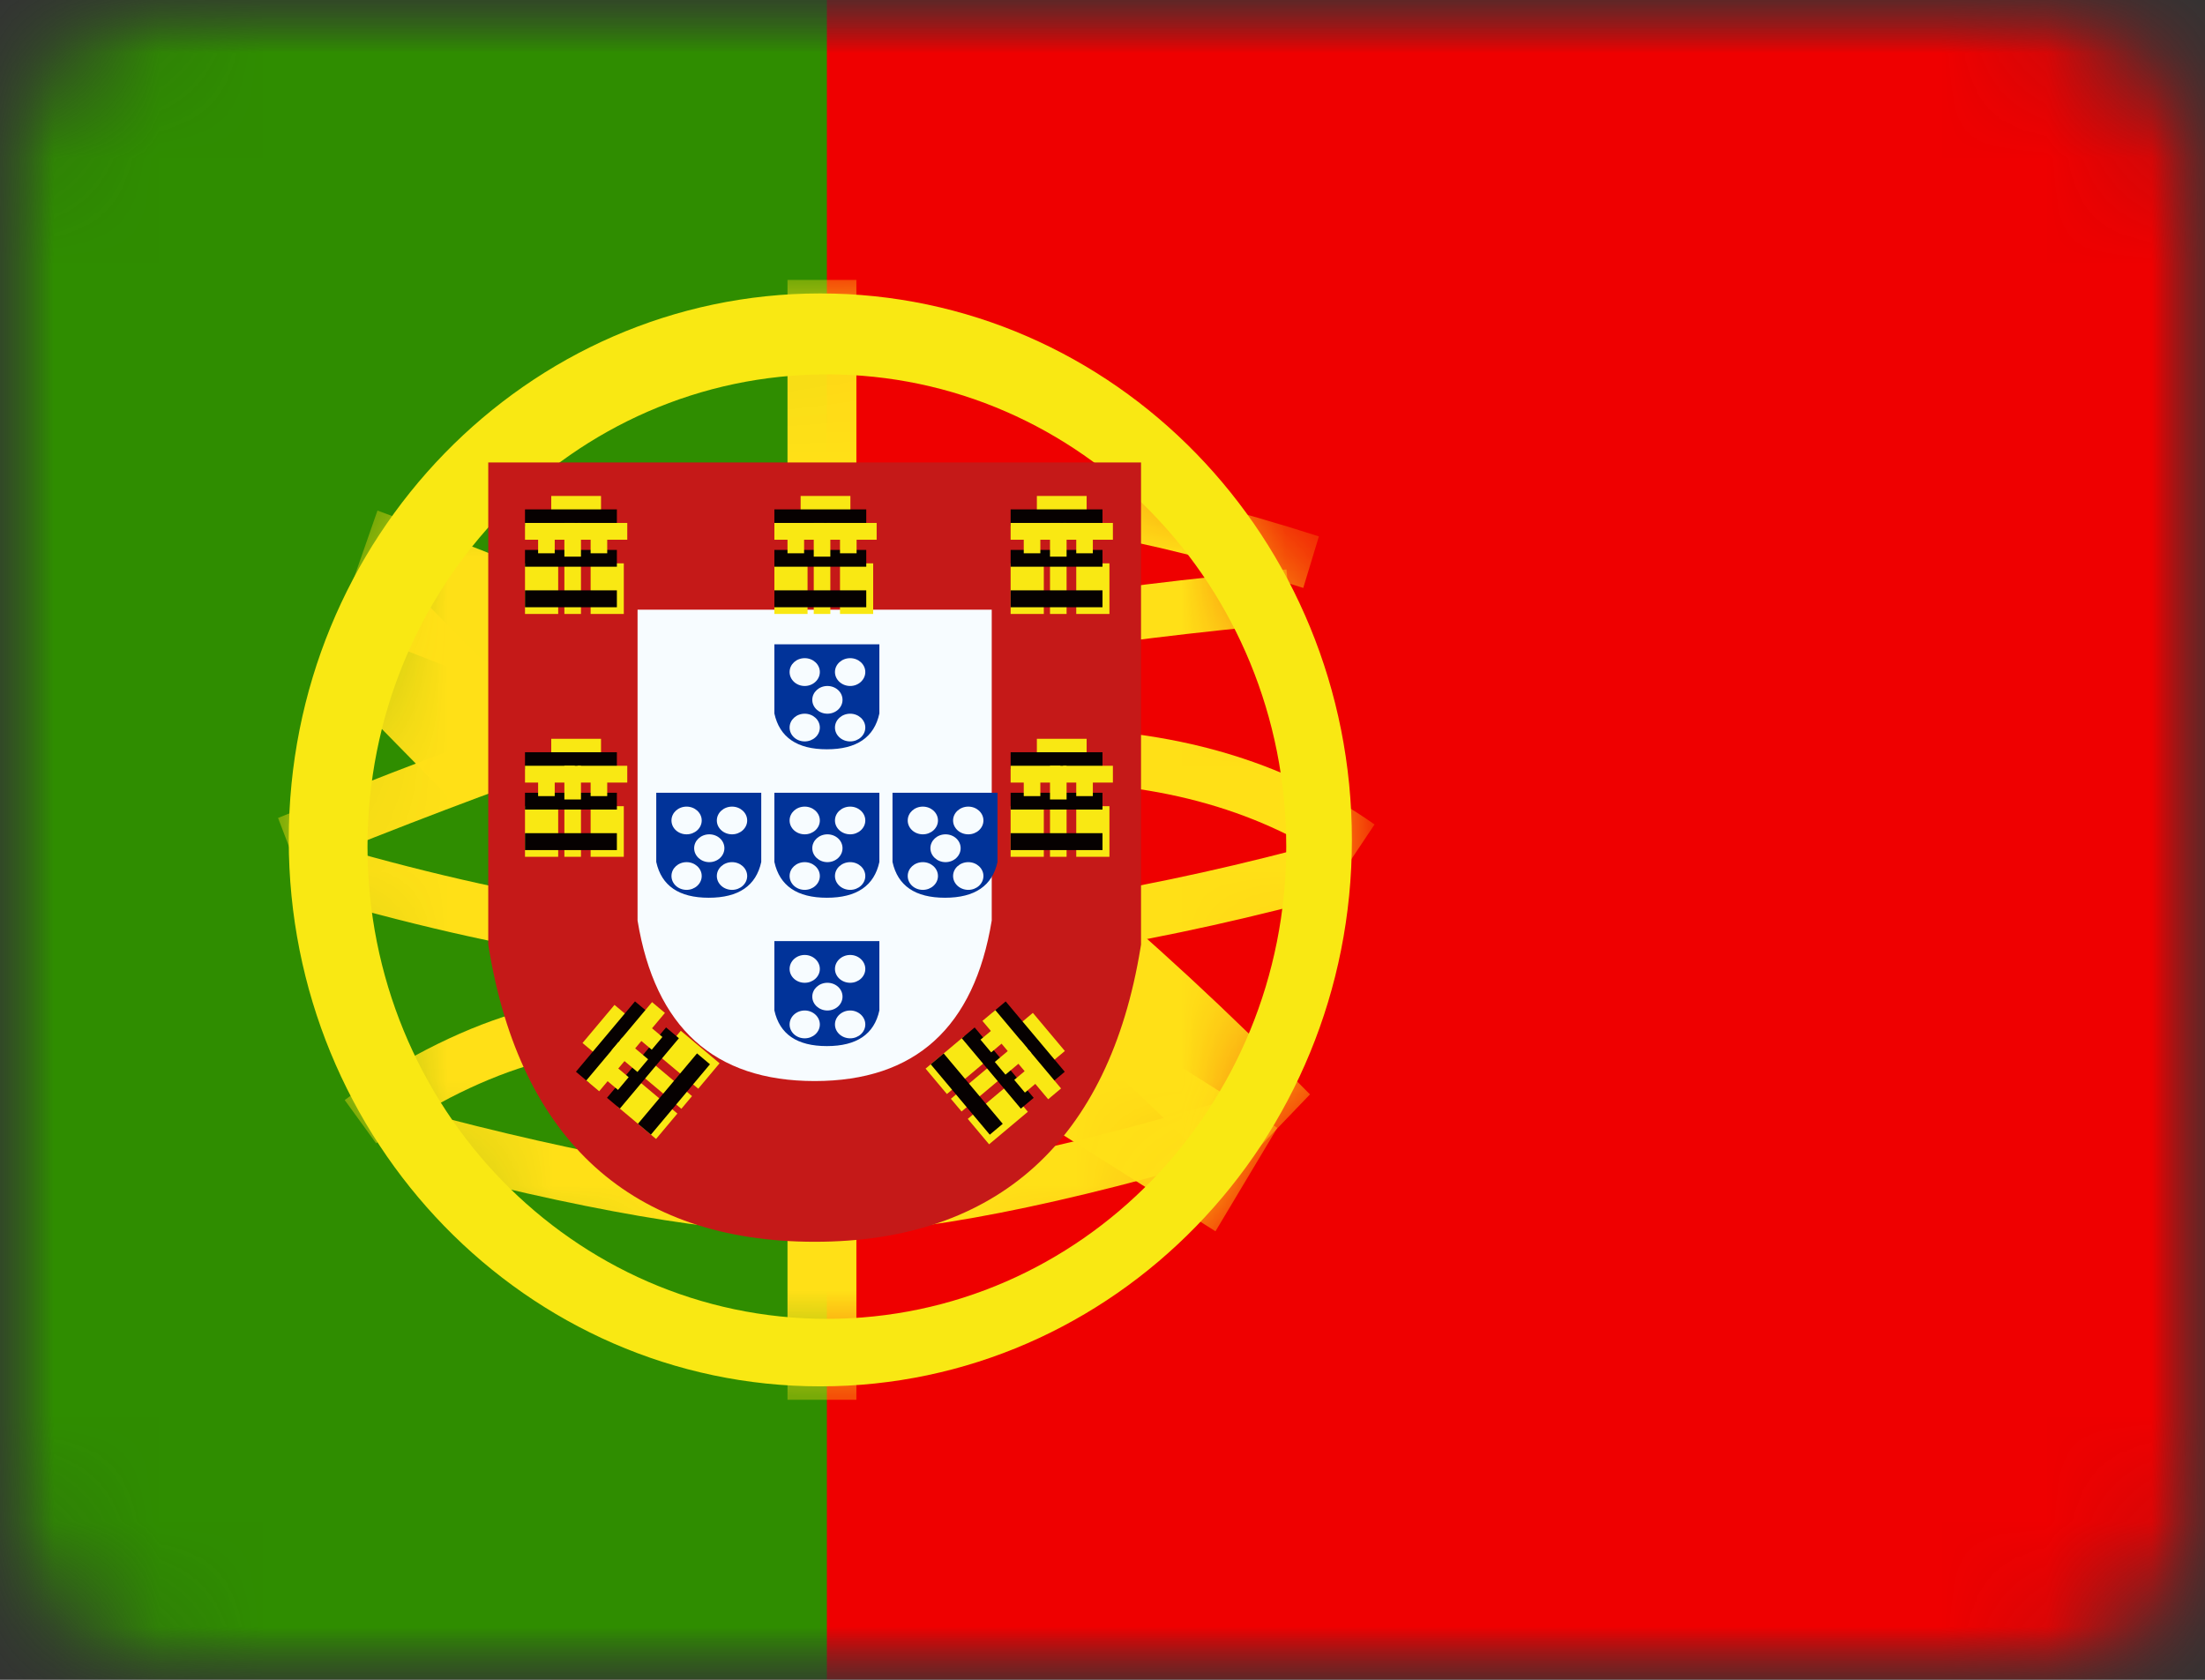
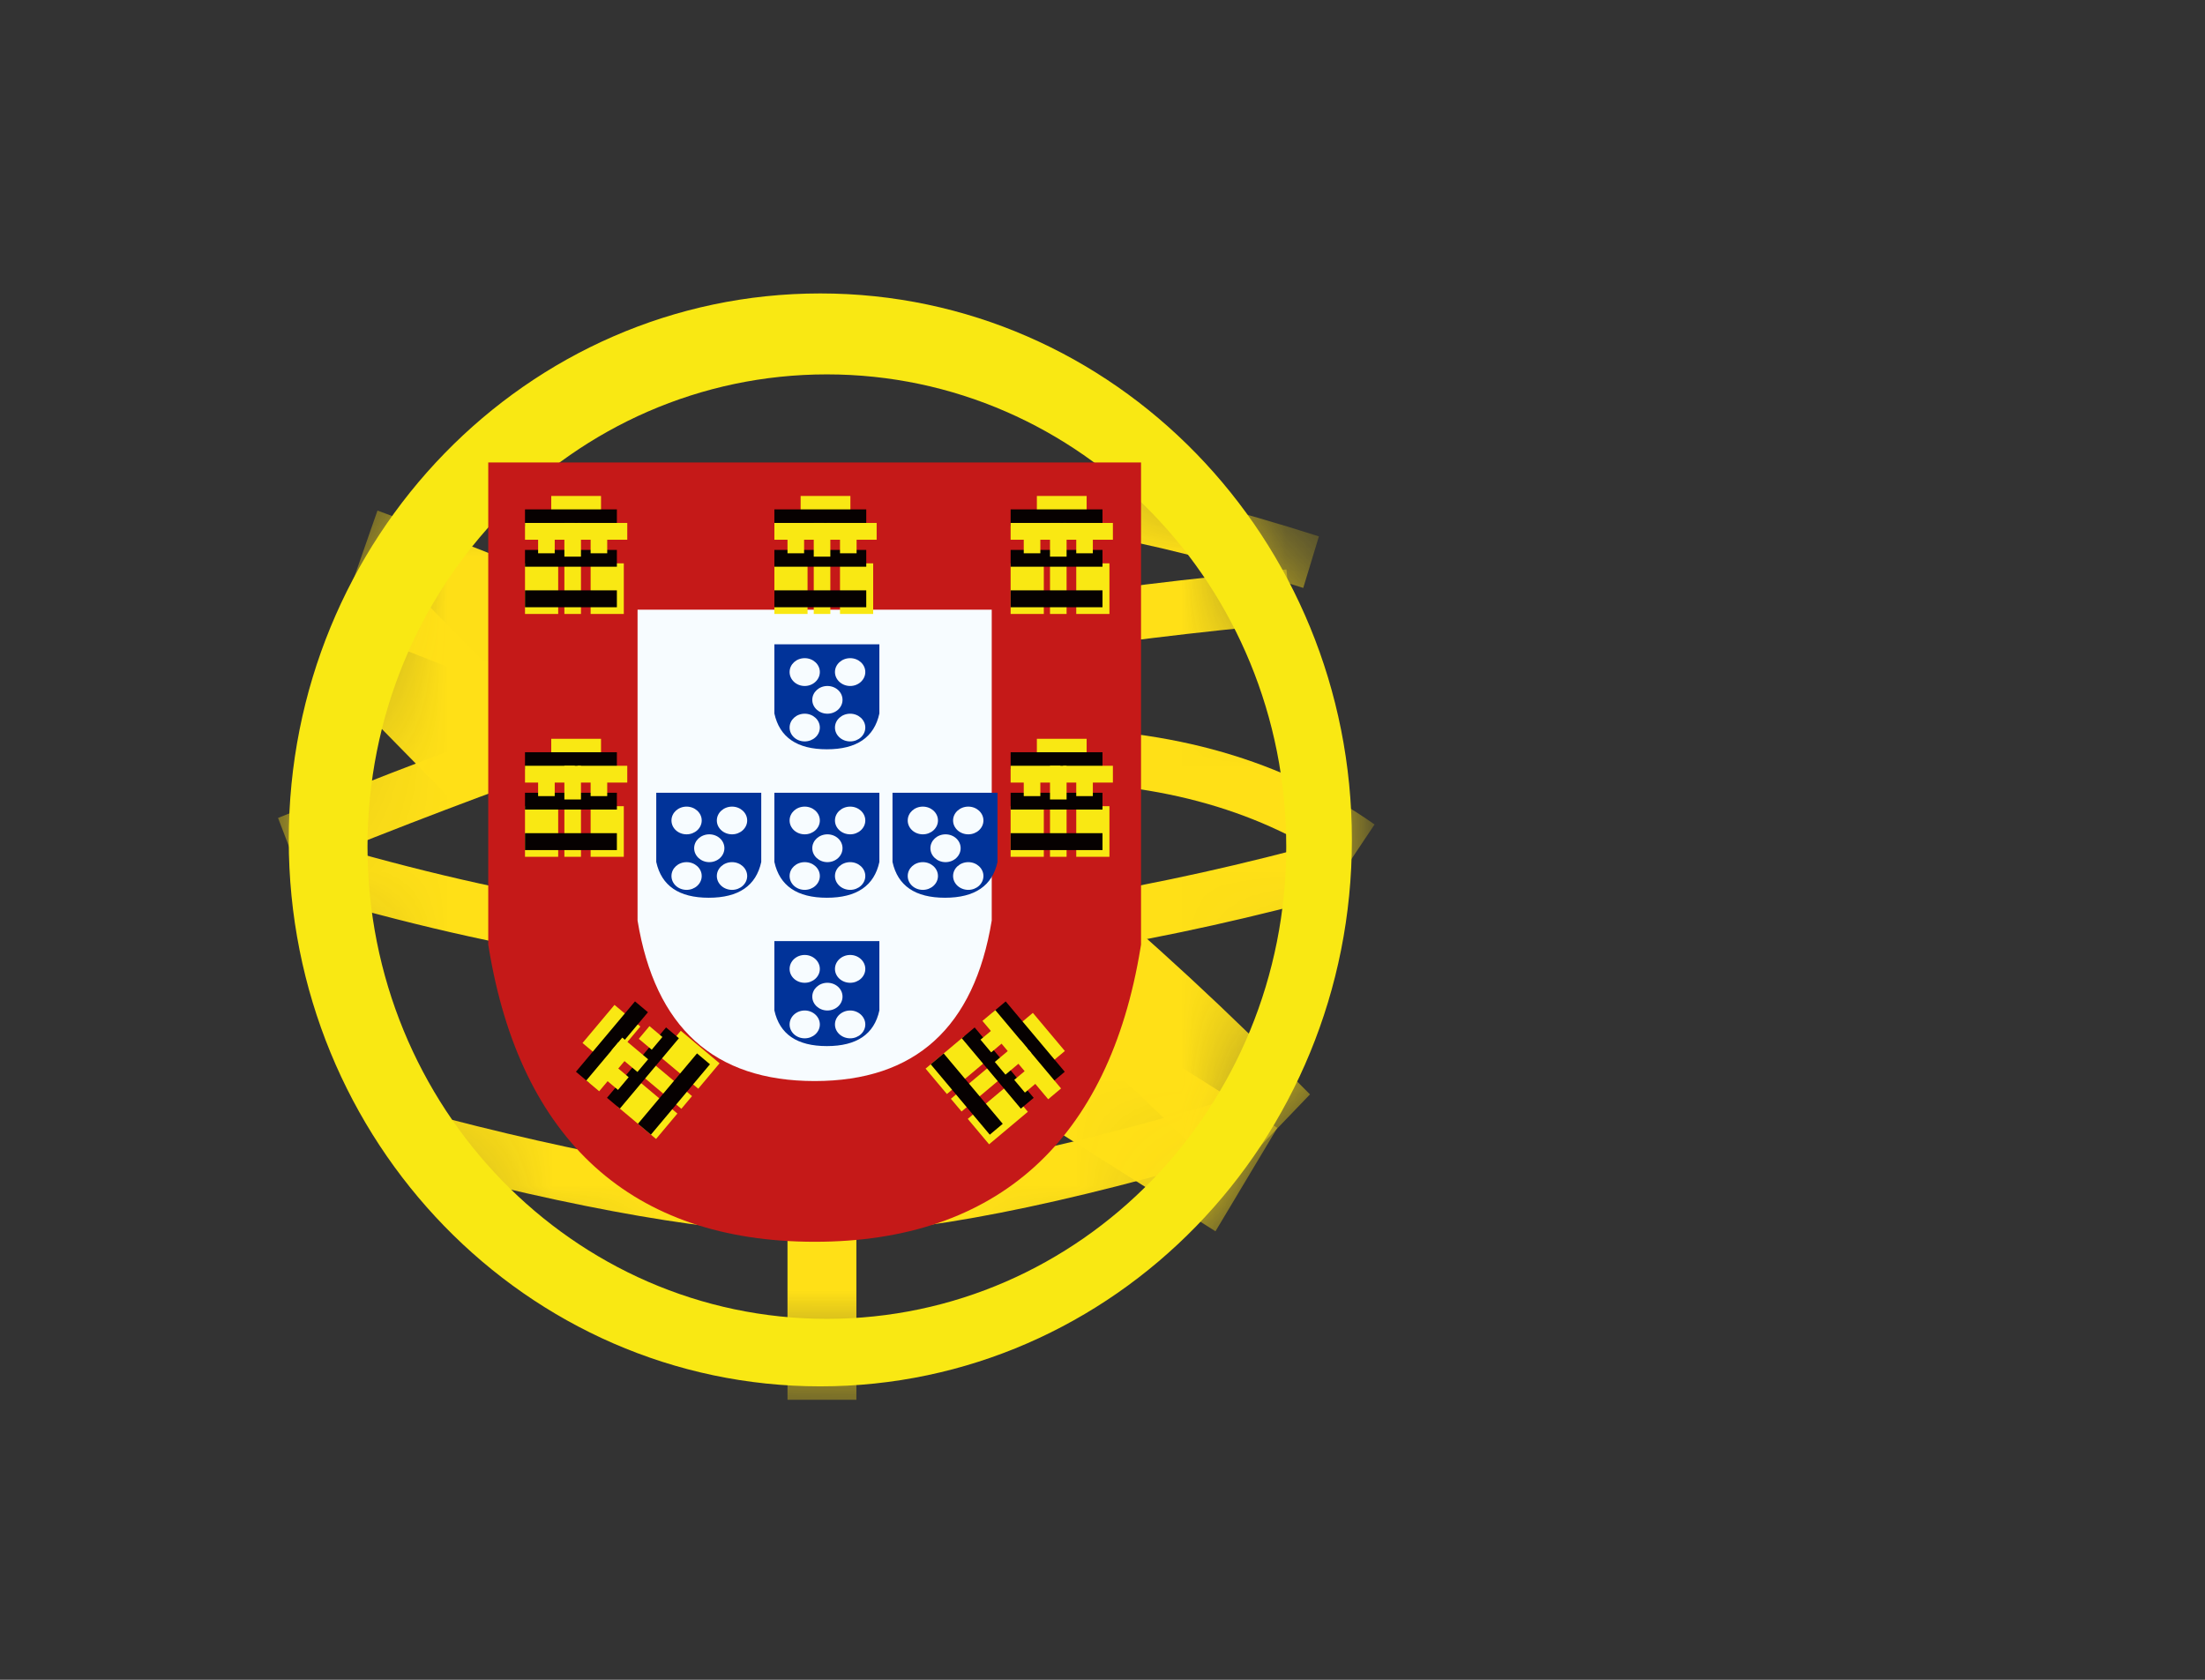
<svg xmlns="http://www.w3.org/2000/svg" xmlns:xlink="http://www.w3.org/1999/xlink" width="21" height="16" viewBox="0 0 21 16">
  <rect x="0" y="0" width="21" height="16" fill="#333333" stroke="none" />
  <defs>
-     <path id="e" d="M5.062,10.41 C2.267,10.41 -3.6429193e-17,8.079 -3.6429193e-17,5.205 C-3.6429193e-17,2.33 2.267,-2.03540888e-16 5.062,-2.03540888e-16 C7.858,-2.03540888e-16 10.125,2.33 10.125,5.205 C10.125,8.079 7.858,10.41 5.062,10.41 Z" />
    <path id="g" d="M5.062,10.41 C2.267,10.41 -3.6429193e-17,8.079 -3.6429193e-17,5.205 C-3.6429193e-17,2.33 2.267,-2.03540888e-16 5.062,-2.03540888e-16 C7.858,-2.03540888e-16 10.125,2.33 10.125,5.205 C10.125,8.079 7.858,10.41 5.062,10.41 Z" />
    <path id="i" d="M5.062,10.41 C2.267,10.41 -3.6429193e-17,8.079 -3.6429193e-17,5.205 C-3.6429193e-17,2.33 2.267,-2.03540888e-16 5.062,-2.03540888e-16 C7.858,-2.03540888e-16 10.125,2.33 10.125,5.205 C10.125,8.079 7.858,10.41 5.062,10.41 Z" />
    <path id="k" d="M5.062,10.41 C2.267,10.41 -3.6429193e-17,8.079 -3.6429193e-17,5.205 C-3.6429193e-17,2.33 2.267,-2.03540888e-16 5.062,-2.03540888e-16 C7.858,-2.03540888e-16 10.125,2.33 10.125,5.205 C10.125,8.079 7.858,10.41 5.062,10.41 Z" />
    <path id="m" d="M5.062,10.41 C2.267,10.41 -3.6429193e-17,8.079 -3.6429193e-17,5.205 C-3.6429193e-17,2.33 2.267,-2.03540888e-16 5.062,-2.03540888e-16 C7.858,-2.03540888e-16 10.125,2.33 10.125,5.205 C10.125,8.079 7.858,10.41 5.062,10.41 Z" />
    <path id="o" d="M5.062,10.41 C2.267,10.41 -3.6429193e-17,8.079 -3.6429193e-17,5.205 C-3.6429193e-17,2.33 2.267,-2.03540888e-16 5.062,-2.03540888e-16 C7.858,-2.03540888e-16 10.125,2.33 10.125,5.205 C10.125,8.079 7.858,10.41 5.062,10.41 Z" />
    <path id="q" d="M5.062,10.41 C2.267,10.41 -3.6429193e-17,8.079 -3.6429193e-17,5.205 C-3.6429193e-17,2.33 2.267,-2.03540888e-16 5.062,-2.03540888e-16 C7.858,-2.03540888e-16 10.125,2.33 10.125,5.205 C10.125,8.079 7.858,10.41 5.062,10.41 Z" />
    <path id="s" d="M5.062,10.41 C2.267,10.41 -3.6429193e-17,8.079 -3.6429193e-17,5.205 C-3.6429193e-17,2.33 2.267,-2.03540888e-16 5.062,-2.03540888e-16 C7.858,-2.03540888e-16 10.125,2.33 10.125,5.205 C10.125,8.079 7.858,10.41 5.062,10.41 Z" />
    <path id="u" d="M5.062,10.41 C2.267,10.41 -3.6429193e-17,8.079 -3.6429193e-17,5.205 C-3.6429193e-17,2.33 2.267,-2.03540888e-16 5.062,-2.03540888e-16 C7.858,-2.03540888e-16 10.125,2.33 10.125,5.205 C10.125,8.079 7.858,10.41 5.062,10.41 Z" />
    <path id="w" d="M5.062,10.41 C2.267,10.41 -3.6429193e-17,8.079 -3.6429193e-17,5.205 C-3.6429193e-17,2.33 2.267,-2.03540888e-16 5.062,-2.03540888e-16 C7.858,-2.03540888e-16 10.125,2.33 10.125,5.205 C10.125,8.079 7.858,10.41 5.062,10.41 Z" />
    <path id="y" d="M5.062,10.41 C2.267,10.41 -3.6429193e-17,8.079 -3.6429193e-17,5.205 C-3.6429193e-17,2.33 2.267,-2.03540888e-16 5.062,-2.03540888e-16 C7.858,-2.03540888e-16 10.125,2.33 10.125,5.205 C10.125,8.079 7.858,10.41 5.062,10.41 Z" />
    <rect id="a" width="21" height="16" x="0" y="0" rx="2" />
    <rect id="c" width="21" height="16" x="0" y="0" />
  </defs>
  <g fill="none" fill-rule="evenodd">
    <mask id="b" fill="#fff">
      <use xlink:href="#a" />
    </mask>
    <g mask="url(#b)">
      <mask id="d" fill="#fff">
        <use xlink:href="#c" />
      </mask>
      <g mask="url(#d)">
-         <polygon fill="#EF0000" fill-rule="nonzero" points="5.25 0 21 0 21 16 5.25 16" />
-         <polygon fill="#2F8D00" fill-rule="nonzero" points="0 0 7.875 0 7.875 16 0 16" />
        <g transform="translate(2.75 2.795)">
          <mask id="f" fill="#fff">
            <use xlink:href="#e" />
          </mask>
          <polygon fill="#FFE017" fill-rule="nonzero" points="4.75 -.129 5.406 -.129 5.406 1.671 4.75 1.671" mask="url(#f)" />
          <mask id="h" fill="#fff">
            <use xlink:href="#g" />
          </mask>
          <polygon fill="#FFE017" fill-rule="nonzero" points="4.75 8.867 5.406 8.867 5.406 10.538 4.75 10.538" mask="url(#h)" />
          <mask id="j" fill="#fff">
            <use xlink:href="#i" />
          </mask>
          <path fill="#FFE017" fill-rule="nonzero" d="M0.081,5.474 L-0.102,4.996 C1.923,4.175 3.451,3.645 4.488,3.407 C6.009,3.056 7.68,2.797 9.502,2.629 L9.547,3.141 C7.746,3.307 6.096,3.563 4.597,3.908 C3.591,4.14 2.084,4.662 0.081,5.474 Z" mask="url(#j)" />
          <mask id="l" fill="#fff">
            <use xlink:href="#k" />
          </mask>
          <path fill="#FFE017" fill-rule="nonzero" d="M9.811,2.314 L9.662,2.805 C8.132,2.314 6.886,2.103 5.927,2.168 L5.894,1.656 C6.923,1.585 8.227,1.806 9.811,2.314 Z" mask="url(#l)" />
          <mask id="n" fill="#fff">
            <use xlink:href="#m" />
          </mask>
          <path fill="#FFE017" fill-rule="nonzero" d="M10.341,5.058 L10.058,5.482 C9.278,4.932 8.317,4.655 7.168,4.655 L7.168,4.141 C8.413,4.141 9.473,4.446 10.341,5.058 Z" mask="url(#n)" />
          <mask id="p" fill="#fff">
            <use xlink:href="#o" />
          </mask>
          <path fill="#FFE017" fill-rule="nonzero" d="M9.917,5.212 L10.046,5.708 C8.364,6.171 6.786,6.434 5.309,6.496 C3.823,6.558 2.091,6.294 0.111,5.707 L0.249,5.213 C2.181,5.786 3.861,6.042 5.289,5.982 C6.727,5.922 8.269,5.665 9.917,5.212 Z" mask="url(#p)" />
          <mask id="r" fill="#fff">
            <use xlink:href="#q" />
          </mask>
          <path fill="#FFE017" fill-rule="nonzero" d="M9.726,7.629 L8.936,8.452 C7.434,6.927 6.112,5.838 4.977,5.183 C3.823,4.516 2.319,3.84 0.465,3.156 L0.845,2.068 C2.753,2.772 4.314,3.473 5.528,4.174 C6.762,4.886 8.159,6.038 9.726,7.629 Z" mask="url(#r)" />
          <mask id="t" fill="#fff">
            <use xlink:href="#s" />
          </mask>
-           <path fill="#FFE017" fill-rule="nonzero" d="M0.832,8.095 L0.533,7.683 C0.575,7.651 0.649,7.598 0.752,7.53 C0.921,7.418 1.11,7.306 1.312,7.202 C1.87,6.914 2.43,6.735 2.964,6.718 C2.99,6.717 3.016,6.717 3.042,6.717 L3.042,7.231 C3.021,7.231 3,7.231 2.979,7.232 C2.529,7.246 2.035,7.404 1.536,7.661 C1.351,7.757 1.177,7.86 1.022,7.962 C0.968,7.998 0.92,8.031 0.879,8.061 C0.855,8.078 0.839,8.089 0.832,8.095 Z" mask="url(#t)" />
          <mask id="v" fill="#fff">
            <use xlink:href="#u" />
          </mask>
          <path fill="#FFE017" fill-rule="nonzero" d="M1.064,8.273 L1.19,7.776 C2.857,8.222 4.142,8.444 5.039,8.444 C5.933,8.444 7.263,8.182 9.02,7.656 L9.16,8.149 C7.361,8.688 5.99,8.958 5.039,8.958 C4.092,8.958 2.769,8.729 1.064,8.273 Z" mask="url(#v)" />
          <mask id="x" fill="#fff">
            <use xlink:href="#w" />
          </mask>
          <polygon fill="#FFE017" fill-rule="nonzero" points=".415 3.668 1.207 2.846 2.367 4.029 1.575 4.85" mask="url(#x)" />
          <mask id="z" fill="#fff">
            <use xlink:href="#y" />
          </mask>
          <polygon fill="#FFE017" fill-rule="nonzero" points="6.986 7.77 7.575 6.785 9.415 7.948 8.826 8.933" mask="url(#z)" />
          <path fill="#F9E813" fill-rule="nonzero" d="M5.062,-2.03540888e-16 C7.858,-2.03540888e-16 10.125,2.33 10.125,5.205 C10.125,8.079 7.858,10.41 5.062,10.41 C2.267,10.41 -3.6429193e-17,8.079 -3.6429193e-17,5.205 C-3.6429193e-17,2.33 2.267,-2.03540888e-16 5.062,-2.03540888e-16 Z M5.125,0.771 C2.709,0.771 0.75,2.785 0.75,5.269 C0.75,7.753 2.709,9.767 5.125,9.767 C7.541,9.767 9.5,7.753 9.5,5.269 C9.5,2.785 7.541,0.771 5.125,0.771 Z" />
          <g fill-rule="nonzero" transform="translate(1.9 1.61)">
            <path fill="#FFF" d="M0.375,0.386 L0.375,4.559 C0.645,6.211 1.557,7.037 3.109,7.037 C4.66,7.037 5.572,6.211 5.842,4.559 L5.842,0.386 L0.375,0.386 Z" />
            <path fill="#C51918" d="M2.0946786e-16,-1.75785312e-16 L6.217,-1.75785312e-16 L6.217,4.592 L6.212,4.623 C5.912,6.458 4.847,7.423 3.109,7.423 C1.37,7.423 0.306,6.458 0.005,4.623 L2.0946786e-16,4.592 L2.0946786e-16,-1.75785312e-16 Z" />
            <path fill="#F7FCFF" d="M1.422,1.402 L4.795,1.402 L4.795,4.363 C4.628,5.382 4.066,5.892 3.109,5.892 C2.151,5.892 1.589,5.382 1.422,4.363 L1.422,1.402 Z" />
            <g transform="translate(.18 .146)">
              <polygon fill="#F9E813" points=".42 .173 .894 .173 .894 .494 .42 .494" />
              <polygon fill="#060101" points=".17 .301 1.045 .301 1.045 .462 .17 .462" />
              <polygon fill="#F9E813" points=".17 .43 .644 .43 .644 .59 .17 .59" />
              <polygon fill="#F9E813" points=".67 .43 1.144 .43 1.144 .59 .67 .59" />
              <polygon fill="#F9E813" points=".17 .815 .486 .815 .486 1.297 .17 1.297" />
              <polygon fill="#F9E813" points=".795 .815 1.111 .815 1.111 1.297 .795 1.297" />
              <polygon fill="#F9E813" points=".545 .815 .703 .815 .703 1.297 .545 1.297" />
              <polygon fill="#060101" points=".17 .687 1.045 .687 1.045 .847 .17 .847" />
              <polygon fill="#060101" points=".17 1.072 1.045 1.072 1.045 1.233 .17 1.233" />
              <polygon fill="#F9E813" points=".295 .558 .453 .558 .453 .719 .295 .719" />
              <polygon fill="#F9E813" points=".795 .558 .953 .558 .953 .719 .795 .719" />
              <polygon fill="#F9E813" points=".545 .43 .703 .43 .703 .751 .545 .751" />
              <g transform="translate(2.375)">
                <polygon fill="#F9E813" points=".42 .173 .894 .173 .894 .494 .42 .494" />
                <polygon fill="#060101" points=".17 .301 1.045 .301 1.045 .462 .17 .462" />
                <polygon fill="#F9E813" points=".17 .43 .644 .43 .644 .59 .17 .59" />
                <polygon fill="#F9E813" points=".67 .43 1.144 .43 1.144 .59 .67 .59" />
                <polygon fill="#F9E813" points=".17 .815 .486 .815 .486 1.297 .17 1.297" />
                <polygon fill="#F9E813" points=".795 .815 1.111 .815 1.111 1.297 .795 1.297" />
                <polygon fill="#F9E813" points=".545 .815 .703 .815 .703 1.297 .545 1.297" />
                <polygon fill="#060101" points=".17 .687 1.045 .687 1.045 .847 .17 .847" />
                <polygon fill="#060101" points=".17 1.072 1.045 1.072 1.045 1.233 .17 1.233" />
                <polygon fill="#F9E813" points=".295 .558 .453 .558 .453 .719 .295 .719" />
                <polygon fill="#F9E813" points=".795 .558 .953 .558 .953 .719 .795 .719" />
                <polygon fill="#F9E813" points=".545 .43 .703 .43 .703 .751 .545 .751" />
              </g>
              <g transform="translate(4.625)">
                <polygon fill="#F9E813" points=".42 .173 .894 .173 .894 .494 .42 .494" />
                <polygon fill="#060101" points=".17 .301 1.045 .301 1.045 .462 .17 .462" />
                <polygon fill="#F9E813" points=".17 .43 .644 .43 .644 .59 .17 .59" />
                <polygon fill="#F9E813" points=".67 .43 1.144 .43 1.144 .59 .67 .59" />
                <polygon fill="#F9E813" points=".17 .815 .486 .815 .486 1.297 .17 1.297" />
                <polygon fill="#F9E813" points=".795 .815 1.111 .815 1.111 1.297 .795 1.297" />
                <polygon fill="#F9E813" points=".545 .815 .703 .815 .703 1.297 .545 1.297" />
                <polygon fill="#060101" points=".17 .687 1.045 .687 1.045 .847 .17 .847" />
                <polygon fill="#060101" points=".17 1.072 1.045 1.072 1.045 1.233 .17 1.233" />
                <polygon fill="#F9E813" points=".295 .558 .453 .558 .453 .719 .295 .719" />
                <polygon fill="#F9E813" points=".795 .558 .953 .558 .953 .719 .795 .719" />
                <polygon fill="#F9E813" points=".545 .43 .703 .43 .703 .751 .545 .751" />
              </g>
              <g transform="translate(4.625 2.313)">
                <polygon fill="#F9E813" points=".42 .173 .894 .173 .894 .494 .42 .494" />
                <polygon fill="#060101" points=".17 .301 1.045 .301 1.045 .462 .17 .462" />
                <polygon fill="#F9E813" points=".17 .43 .644 .43 .644 .59 .17 .59" />
                <polygon fill="#F9E813" points=".67 .43 1.144 .43 1.144 .59 .67 .59" />
                <polygon fill="#F9E813" points=".17 .815 .486 .815 .486 1.297 .17 1.297" />
                <polygon fill="#F9E813" points=".795 .815 1.111 .815 1.111 1.297 .795 1.297" />
                <polygon fill="#F9E813" points=".545 .815 .703 .815 .703 1.297 .545 1.297" />
                <polygon fill="#060101" points=".17 .687 1.045 .687 1.045 .847 .17 .847" />
                <polygon fill="#060101" points=".17 1.072 1.045 1.072 1.045 1.233 .17 1.233" />
                <polygon fill="#F9E813" points=".295 .558 .453 .558 .453 .719 .295 .719" />
                <polygon fill="#F9E813" points=".795 .558 .953 .558 .953 .719 .795 .719" />
                <polygon fill="#F9E813" points=".545 .43 .703 .43 .703 .751 .545 .751" />
              </g>
              <g transform="translate(0 2.313)">
                <polygon fill="#F9E813" points=".42 .173 .894 .173 .894 .494 .42 .494" />
                <polygon fill="#060101" points=".17 .301 1.045 .301 1.045 .462 .17 .462" />
                <polygon fill="#F9E813" points=".17 .43 .644 .43 .644 .59 .17 .59" />
                <polygon fill="#F9E813" points=".67 .43 1.144 .43 1.144 .59 .67 .59" />
                <polygon fill="#F9E813" points=".17 .815 .486 .815 .486 1.297 .17 1.297" />
                <polygon fill="#F9E813" points=".795 .815 1.111 .815 1.111 1.297 .795 1.297" />
                <polygon fill="#F9E813" points=".545 .815 .703 .815 .703 1.297 .545 1.297" />
                <polygon fill="#060101" points=".17 .687 1.045 .687 1.045 .847 .17 .847" />
                <polygon fill="#060101" points=".17 1.072 1.045 1.072 1.045 1.233 .17 1.233" />
                <polygon fill="#F9E813" points=".295 .558 .453 .558 .453 .719 .295 .719" />
                <polygon fill="#F9E813" points=".795 .558 .953 .558 .953 .719 .795 .719" />
                <polygon fill="#F9E813" points=".545 .43 .703 .43 .703 .751 .545 .751" />
              </g>
              <g transform="rotate(-50 6.156 2.459)">
                <polygon fill="#F9E813" points=".42 .173 .894 .173 .894 .494 .42 .494" />
                <polygon fill="#060101" points=".17 .301 1.045 .301 1.045 .462 .17 .462" />
                <polygon fill="#F9E813" points=".17 .43 .644 .43 .644 .59 .17 .59" />
-                 <polygon fill="#F9E813" points=".67 .43 1.144 .43 1.144 .59 .67 .59" />
                <polygon fill="#F9E813" points=".17 .815 .486 .815 .486 1.297 .17 1.297" />
                <polygon fill="#F9E813" points=".795 .815 1.111 .815 1.111 1.297 .795 1.297" />
                <polygon fill="#F9E813" points=".545 .815 .703 .815 .703 1.297 .545 1.297" />
                <polygon fill="#060101" points=".17 .687 1.045 .687 1.045 .847 .17 .847" />
                <polygon fill="#060101" points=".17 1.072 1.045 1.072 1.045 1.233 .17 1.233" />
                <polygon fill="#F9E813" points=".295 .558 .453 .558 .453 .719 .295 .719" />
                <polygon fill="#F9E813" points=".795 .558 .953 .558 .953 .719 .795 .719" />
                <polygon fill="#F9E813" points=".545 .43 .703 .43 .703 .751 .545 .751" />
              </g>
              <g transform="rotate(50 -2.566 7.553)">
                <polygon fill="#F9E813" points=".42 .173 .894 .173 .894 .494 .42 .494" />
                <polygon fill="#060101" points=".17 .301 1.045 .301 1.045 .462 .17 .462" />
                <polygon fill="#F9E813" points=".17 .43 .644 .43 .644 .59 .17 .59" />
                <polygon fill="#F9E813" points=".67 .43 1.144 .43 1.144 .59 .67 .59" />
                <polygon fill="#F9E813" points=".17 .815 .486 .815 .486 1.297 .17 1.297" />
                <polygon fill="#F9E813" points=".795 .815 1.111 .815 1.111 1.297 .795 1.297" />
                <polygon fill="#F9E813" points=".545 .815 .703 .815 .703 1.297 .545 1.297" />
                <polygon fill="#060101" points=".17 .687 1.045 .687 1.045 .847 .17 .847" />
                <polygon fill="#060101" points=".17 1.072 1.045 1.072 1.045 1.233 .17 1.233" />
                <polygon fill="#F9E813" points=".295 .558 .453 .558 .453 .719 .295 .719" />
                <polygon fill="#F9E813" points=".795 .558 .953 .558 .953 .719 .795 .719" />
                <polygon fill="#F9E813" points=".545 .43 .703 .43 .703 .751 .545 .751" />
              </g>
            </g>
            <path fill="#013399" d="M3.725 1.732 3.725 2.391C3.676 2.618 3.509 2.732 3.225 2.732 2.941 2.732 2.775 2.618 2.725 2.391L2.725 1.732 3.725 1.732ZM3.014 2.393C2.934 2.393 2.87 2.452 2.87 2.525 2.87 2.598 2.934 2.657 3.014 2.657 3.093 2.657 3.158 2.598 3.158 2.525 3.158 2.452 3.093 2.393 3.014 2.393ZM3.447 2.393C3.367 2.393 3.302 2.452 3.302 2.525 3.302 2.598 3.367 2.657 3.447 2.657 3.526 2.657 3.591 2.598 3.591 2.525 3.591 2.452 3.526 2.393 3.447 2.393ZM3.23 2.129C3.151 2.129 3.086 2.188 3.086 2.261 3.086 2.334 3.151 2.393 3.23 2.393 3.31 2.393 3.374 2.334 3.374 2.261 3.374 2.188 3.31 2.129 3.23 2.129ZM3.014 1.864C2.934 1.864 2.87 1.923 2.87 1.996 2.87 2.069 2.934 2.129 3.014 2.129 3.093 2.129 3.158 2.069 3.158 1.996 3.158 1.923 3.093 1.864 3.014 1.864ZM3.447 1.864C3.367 1.864 3.302 1.923 3.302 1.996 3.302 2.069 3.367 2.129 3.447 2.129 3.526 2.129 3.591 2.069 3.591 1.996 3.591 1.923 3.526 1.864 3.447 1.864ZM3.725 3.146 3.725 3.805C3.676 4.032 3.509 4.146 3.225 4.146 2.941 4.146 2.775 4.032 2.725 3.805L2.725 3.146 3.725 3.146ZM3.014 3.807C2.934 3.807 2.87 3.866 2.87 3.939 2.87 4.012 2.934 4.071 3.014 4.071 3.093 4.071 3.158 4.012 3.158 3.939 3.158 3.866 3.093 3.807 3.014 3.807ZM3.447 3.807C3.367 3.807 3.302 3.866 3.302 3.939 3.302 4.012 3.367 4.071 3.447 4.071 3.526 4.071 3.591 4.012 3.591 3.939 3.591 3.866 3.526 3.807 3.447 3.807ZM3.23 3.542C3.151 3.542 3.086 3.601 3.086 3.674 3.086 3.747 3.151 3.807 3.23 3.807 3.31 3.807 3.374 3.747 3.374 3.674 3.374 3.601 3.31 3.542 3.23 3.542ZM3.014 3.278C2.934 3.278 2.87 3.337 2.87 3.41 2.87 3.483 2.934 3.542 3.014 3.542 3.093 3.542 3.158 3.483 3.158 3.41 3.158 3.337 3.093 3.278 3.014 3.278ZM3.447 3.278C3.367 3.278 3.302 3.337 3.302 3.41 3.302 3.483 3.367 3.542 3.447 3.542 3.526 3.542 3.591 3.483 3.591 3.41 3.591 3.337 3.526 3.278 3.447 3.278ZM4.85 3.146 4.85 3.805C4.801 4.032 4.634 4.146 4.35 4.146 4.066 4.146 3.9 4.032 3.85 3.805L3.85 3.146 4.85 3.146ZM4.139 3.807C4.059 3.807 3.995 3.866 3.995 3.939 3.995 4.012 4.059 4.071 4.139 4.071 4.218 4.071 4.283 4.012 4.283 3.939 4.283 3.866 4.218 3.807 4.139 3.807ZM4.572 3.807C4.492 3.807 4.427 3.866 4.427 3.939 4.427 4.012 4.492 4.071 4.572 4.071 4.651 4.071 4.716 4.012 4.716 3.939 4.716 3.866 4.651 3.807 4.572 3.807ZM4.355 3.542C4.276 3.542 4.211 3.601 4.211 3.674 4.211 3.747 4.276 3.807 4.355 3.807 4.435 3.807 4.499 3.747 4.499 3.674 4.499 3.601 4.435 3.542 4.355 3.542ZM4.139 3.278C4.059 3.278 3.995 3.337 3.995 3.41 3.995 3.483 4.059 3.542 4.139 3.542 4.218 3.542 4.283 3.483 4.283 3.41 4.283 3.337 4.218 3.278 4.139 3.278ZM4.572 3.278C4.492 3.278 4.427 3.337 4.427 3.41 4.427 3.483 4.492 3.542 4.572 3.542 4.651 3.542 4.716 3.483 4.716 3.41 4.716 3.337 4.651 3.278 4.572 3.278ZM2.6 3.146 2.6 3.805C2.551 4.032 2.384 4.146 2.1 4.146 1.816 4.146 1.65 4.032 1.6 3.805L1.6 3.146 2.6 3.146ZM1.889 3.807C1.809 3.807 1.745 3.866 1.745 3.939 1.745 4.012 1.809 4.071 1.889 4.071 1.968 4.071 2.033 4.012 2.033 3.939 2.033 3.866 1.968 3.807 1.889 3.807ZM2.322 3.807C2.242 3.807 2.177 3.866 2.177 3.939 2.177 4.012 2.242 4.071 2.322 4.071 2.401 4.071 2.466 4.012 2.466 3.939 2.466 3.866 2.401 3.807 2.322 3.807ZM2.105 3.542C2.026 3.542 1.961 3.601 1.961 3.674 1.961 3.747 2.026 3.807 2.105 3.807 2.185 3.807 2.249 3.747 2.249 3.674 2.249 3.601 2.185 3.542 2.105 3.542ZM1.889 3.278C1.809 3.278 1.745 3.337 1.745 3.41 1.745 3.483 1.809 3.542 1.889 3.542 1.968 3.542 2.033 3.483 2.033 3.41 2.033 3.337 1.968 3.278 1.889 3.278ZM2.322 3.278C2.242 3.278 2.177 3.337 2.177 3.41 2.177 3.483 2.242 3.542 2.322 3.542 2.401 3.542 2.466 3.483 2.466 3.41 2.466 3.337 2.401 3.278 2.322 3.278ZM3.725 4.559 3.725 5.219C3.676 5.446 3.509 5.559 3.225 5.559 2.941 5.559 2.775 5.446 2.725 5.219L2.725 4.559 3.725 4.559ZM3.014 5.22C2.934 5.22 2.87 5.28 2.87 5.353 2.87 5.426 2.934 5.485 3.014 5.485 3.093 5.485 3.158 5.426 3.158 5.353 3.158 5.28 3.093 5.22 3.014 5.22ZM3.447 5.22C3.367 5.22 3.302 5.28 3.302 5.353 3.302 5.426 3.367 5.485 3.447 5.485 3.526 5.485 3.591 5.426 3.591 5.353 3.591 5.28 3.526 5.22 3.447 5.22ZM3.23 4.956C3.151 4.956 3.086 5.015 3.086 5.088 3.086 5.161 3.151 5.22 3.23 5.22 3.31 5.22 3.374 5.161 3.374 5.088 3.374 5.015 3.31 4.956 3.23 4.956ZM3.014 4.691C2.934 4.691 2.87 4.751 2.87 4.824 2.87 4.897 2.934 4.956 3.014 4.956 3.093 4.956 3.158 4.897 3.158 4.824 3.158 4.751 3.093 4.691 3.014 4.691ZM3.447 4.691C3.367 4.691 3.302 4.751 3.302 4.824 3.302 4.897 3.367 4.956 3.447 4.956 3.526 4.956 3.591 4.897 3.591 4.824 3.591 4.751 3.526 4.691 3.447 4.691Z" />
          </g>
        </g>
      </g>
    </g>
  </g>
</svg>